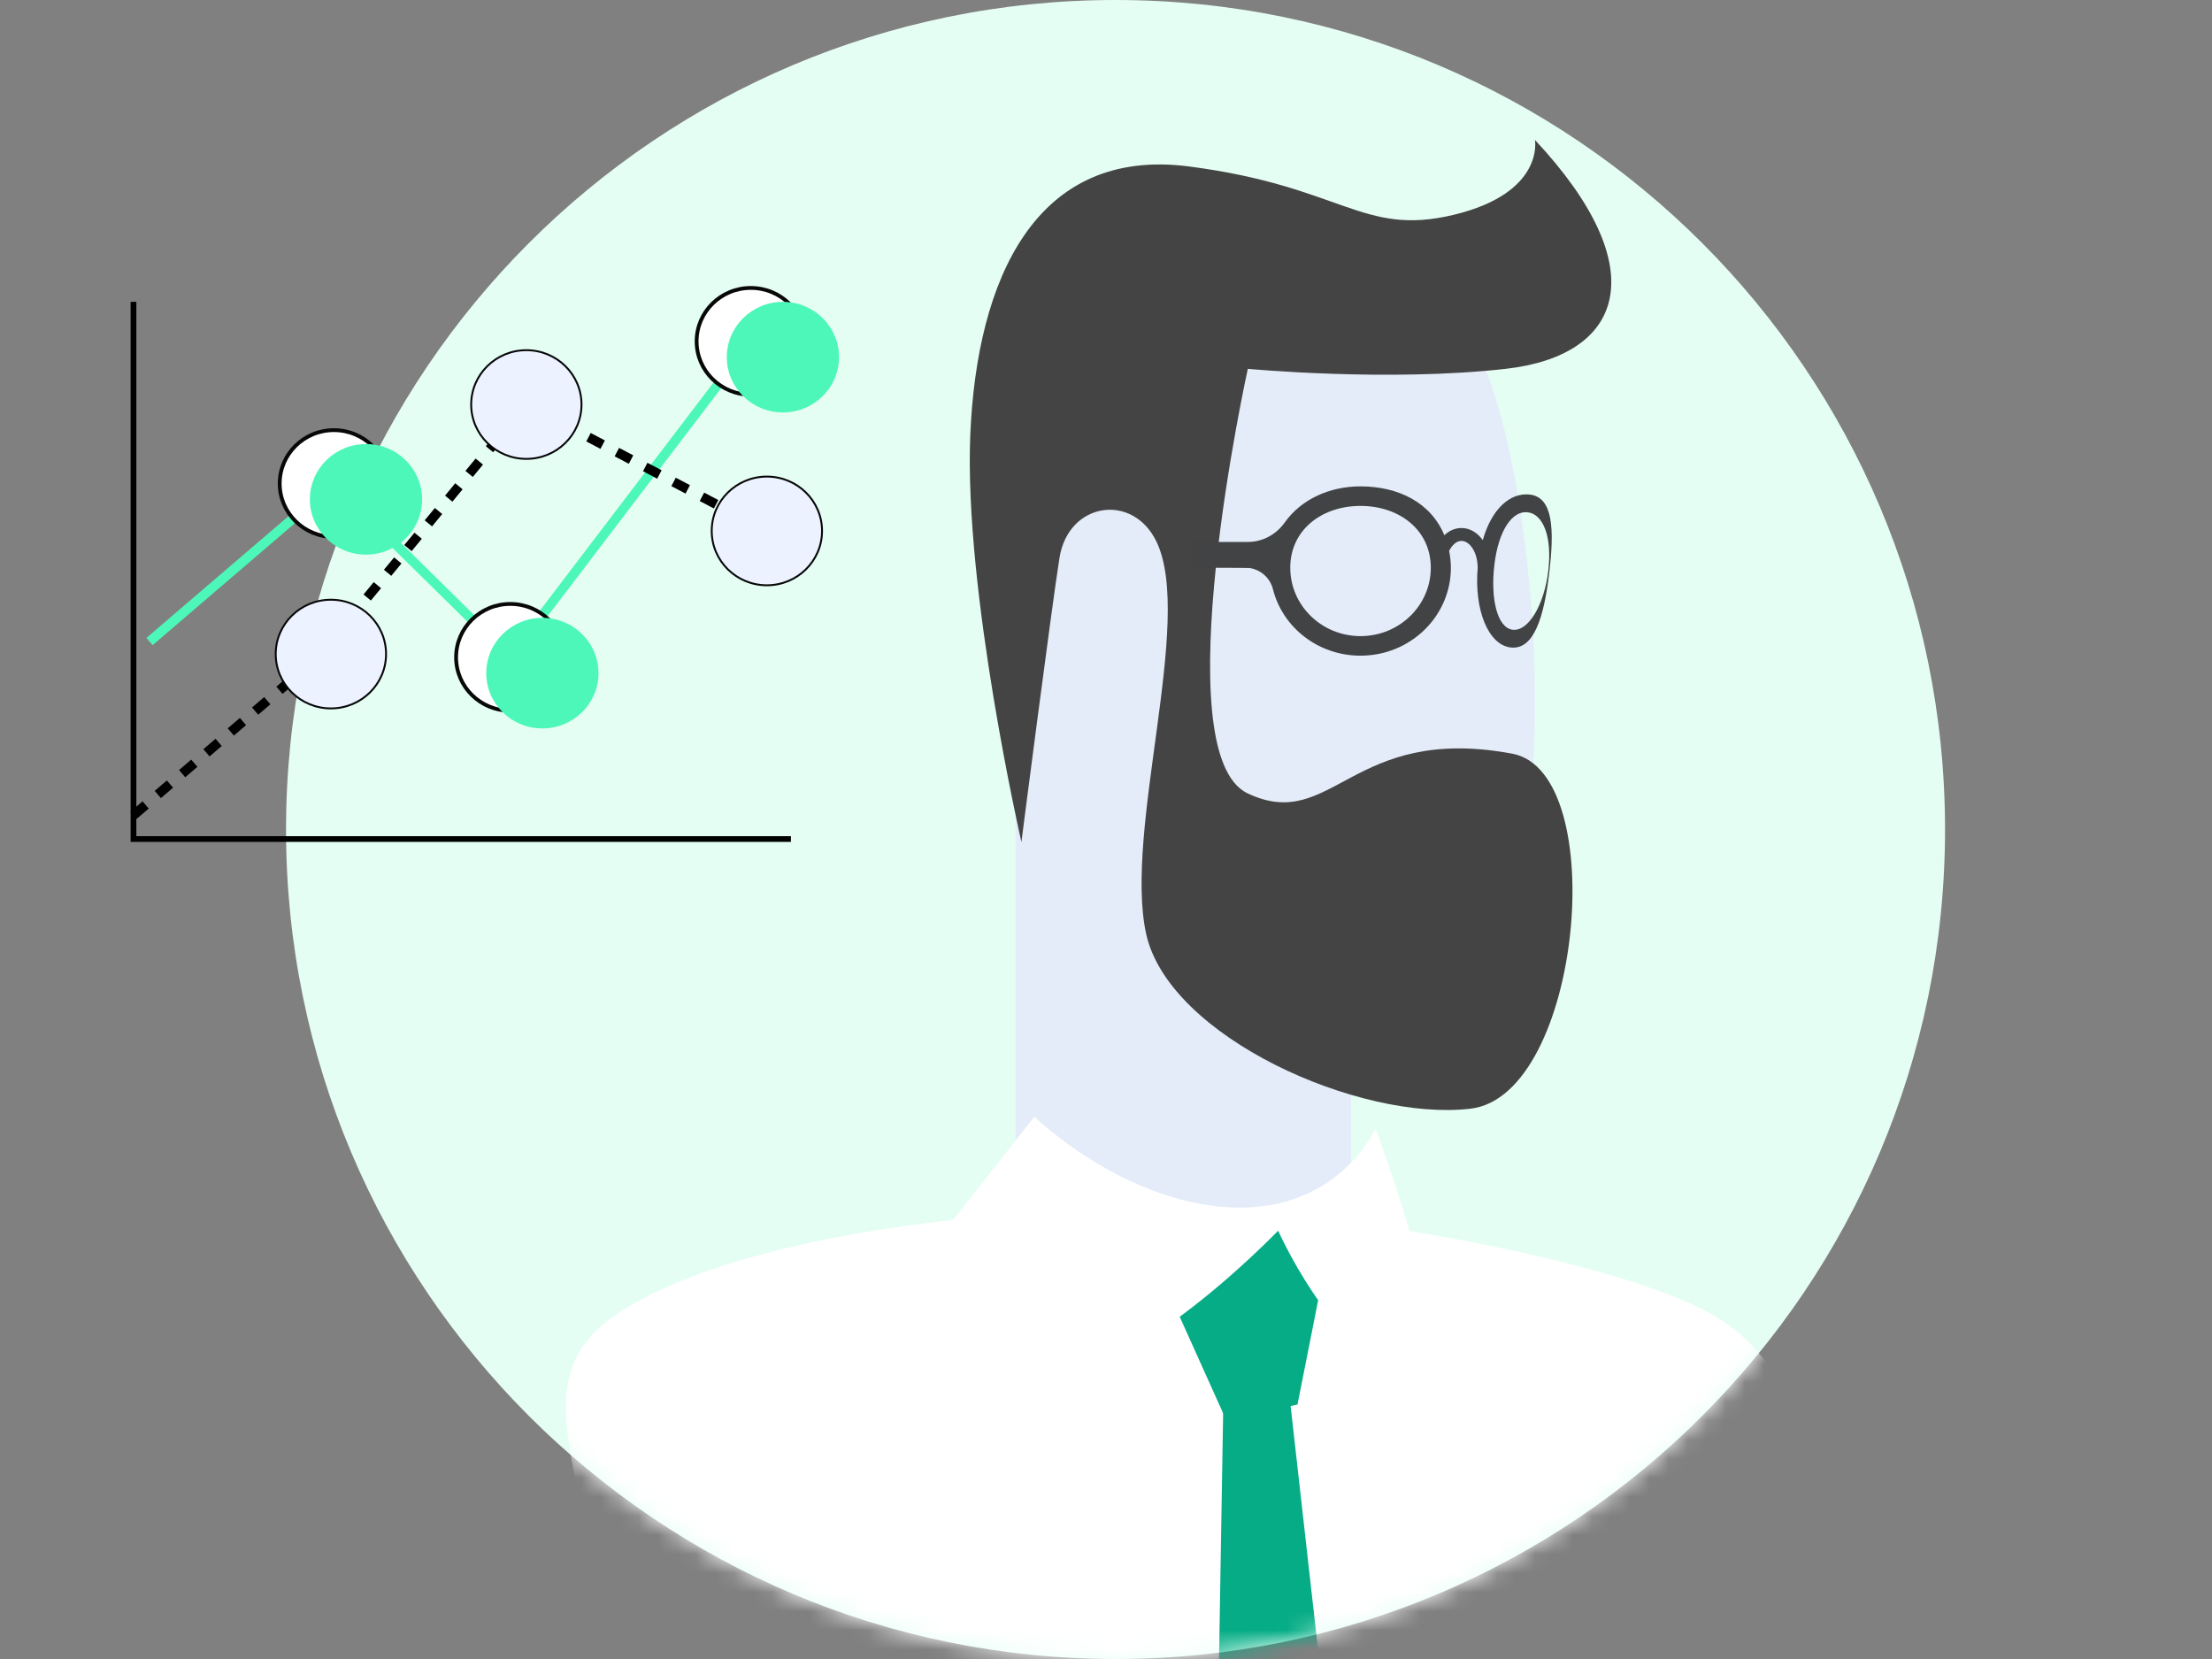
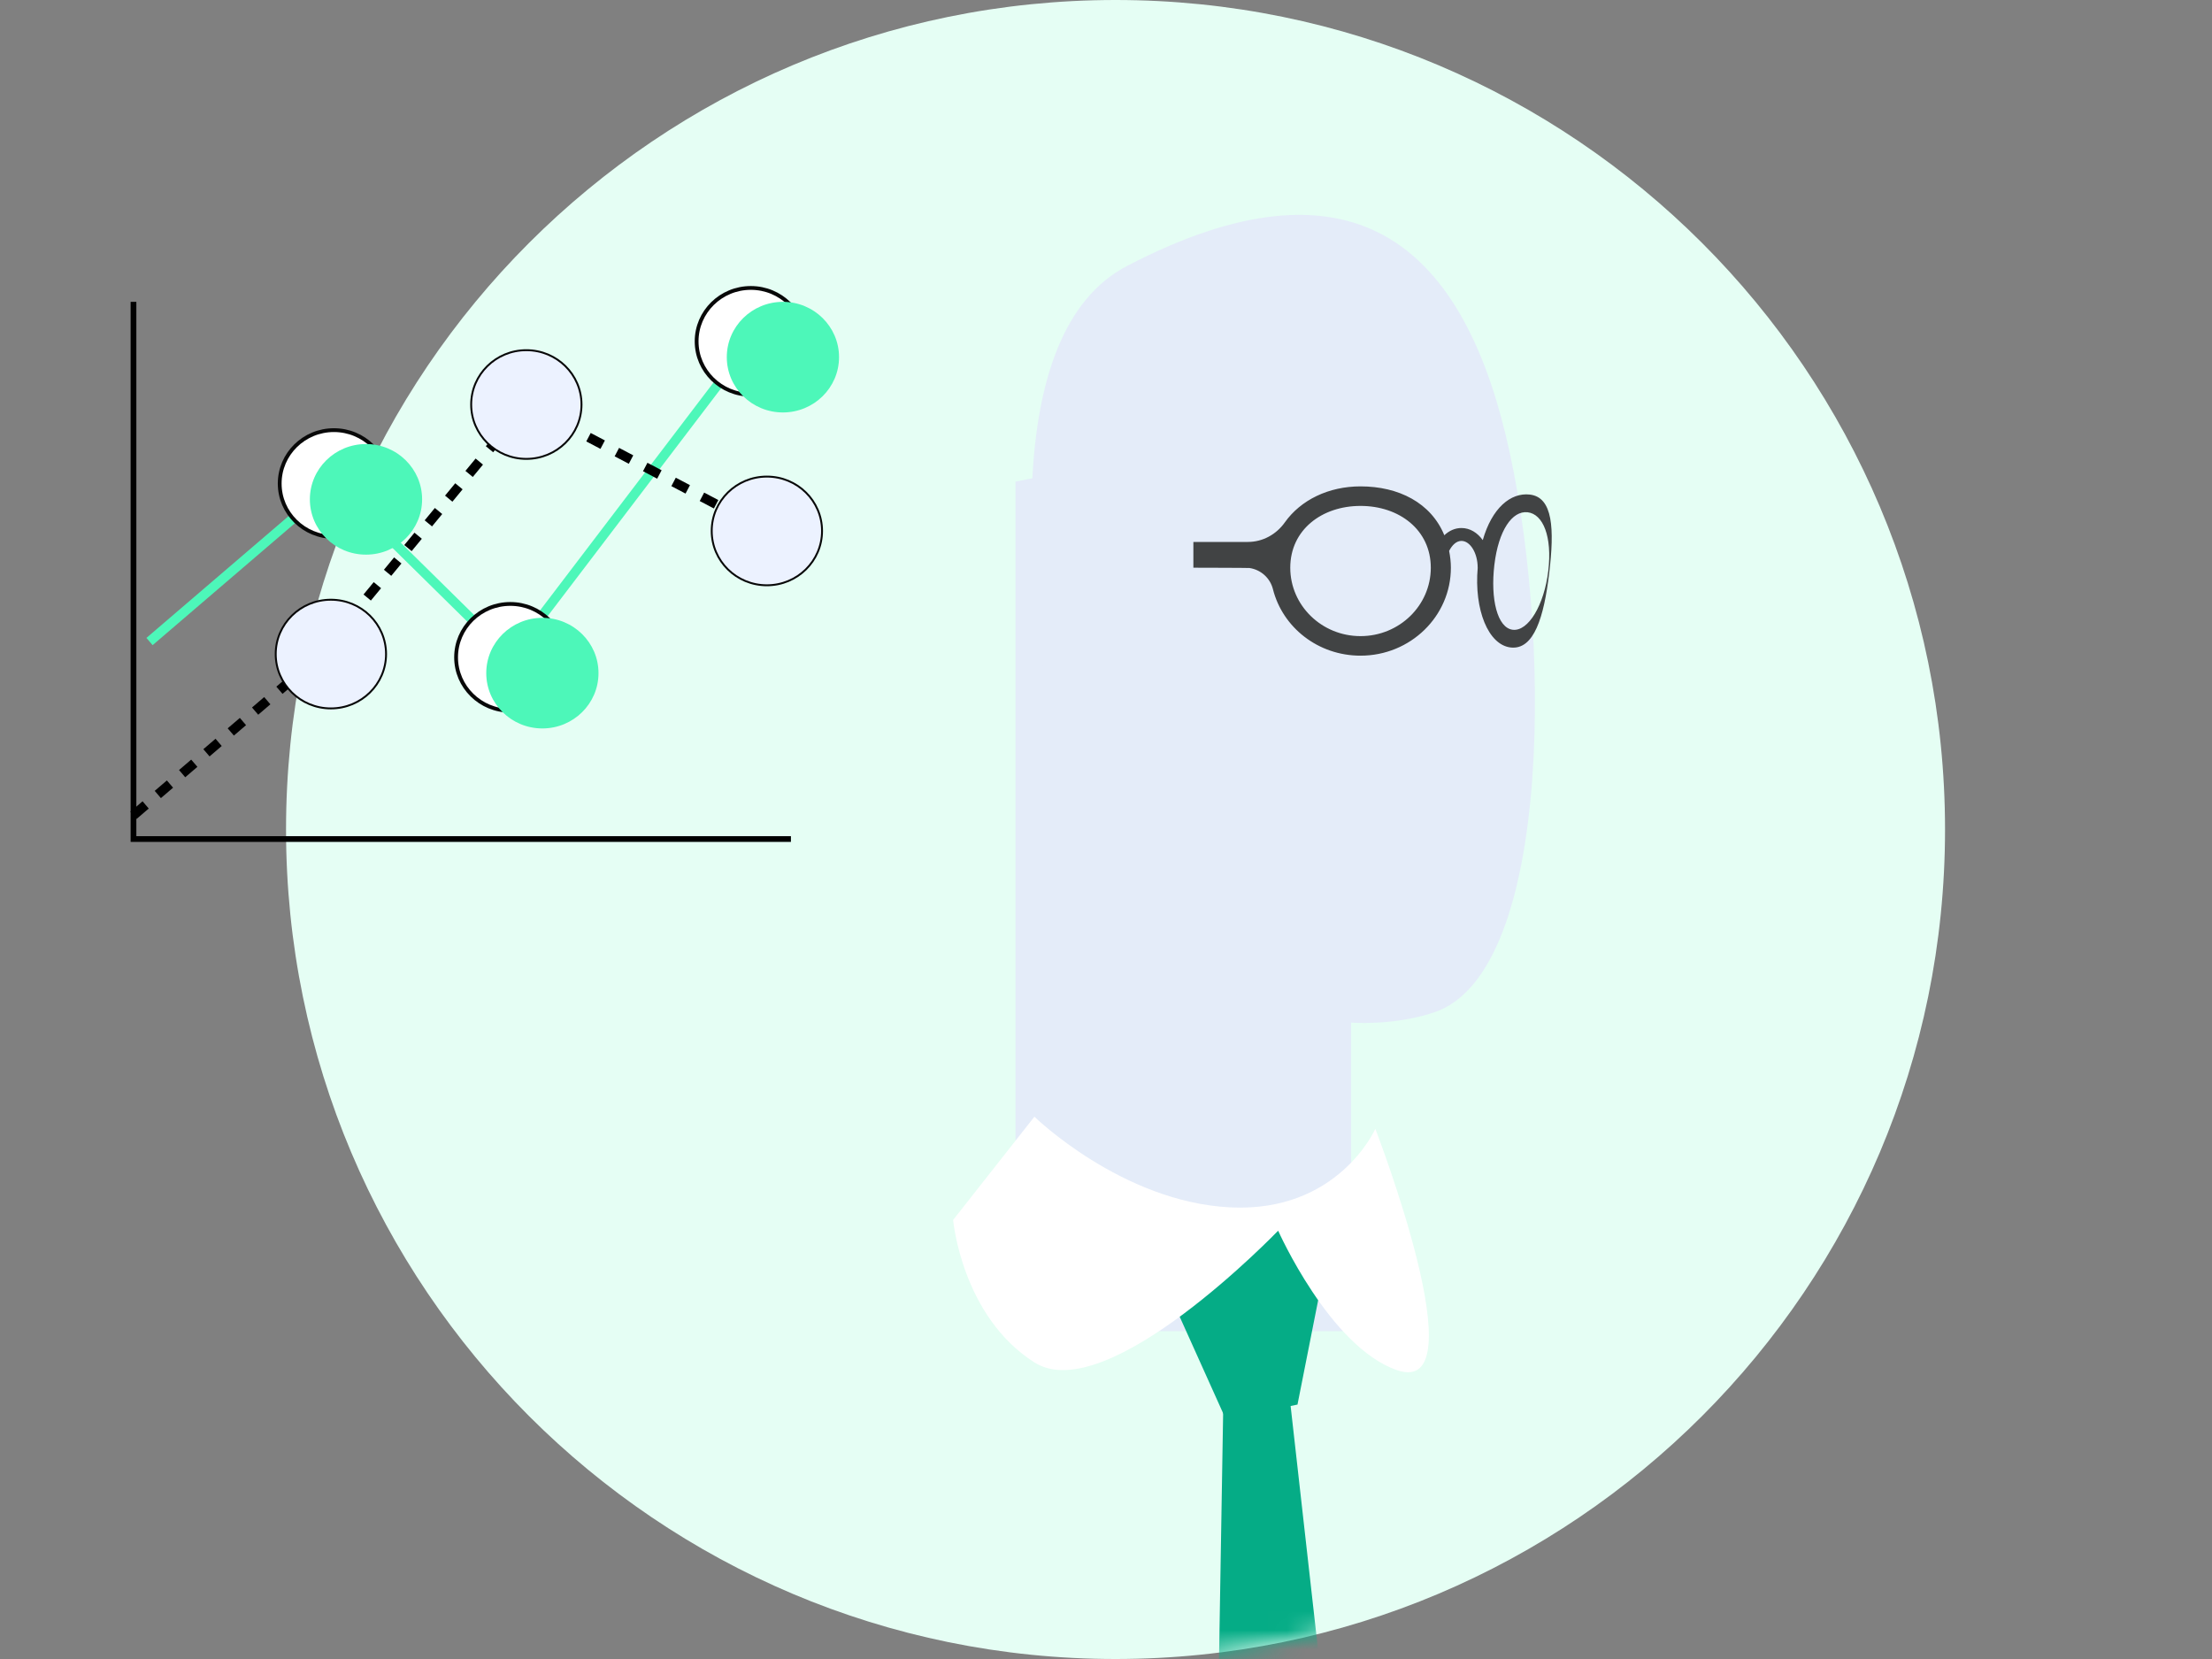
<svg xmlns="http://www.w3.org/2000/svg" xmlns:xlink="http://www.w3.org/1999/xlink" width="116px" height="87px" viewBox="0 0 116 87" version="1.1">
  <rect x="0" y="0" width="116" height="87" fill="#808080" stroke="none" />
  <title>Icons/uses cases/CMO</title>
  <defs>
    <path d="M87,43.5 C87,67.524 67.524,87 43.5,87 C19.476,87 0,67.524 0,43.5 C0,19.476 19.476,0 43.5,0 C67.524,0 87,19.476 87,43.5" id="path-1" />
  </defs>
  <g id="Icons/uses-cases/CMO" stroke="none" stroke-width="1" fill="none" fill-rule="evenodd">
    <g id="Group-4" transform="translate(15, 0)">
      <mask id="mask-2" fill="white">
        <use xlink:href="#path-1" />
      </mask>
      <use id="Mask" fill="#E5FEF4" xlink:href="#path-1" />
      <g mask="url(#mask-2)">
        <g transform="translate(14.675, 7.337)">
          <g id="Group" transform="translate(21.181, 0)">
            <polyline id="Fill-27" fill="#E4ECF9" points="20 14.338 2.398 17.922 2.398 62.468 20 62.468 20 14.338" />
            <path d="M8.246,6.611 C20.075,0.447 25.704,5.546 28.101,15.463 C30.498,25.38 30.675,43.669 24.34,45.757 C18.005,47.845 7.218,44.017 4.992,33.927 C2.767,23.835 1.568,10.091 8.246,6.611" id="Fill-28" fill="#E4ECF9" />
-             <path d="M29.638,0 C35.983,6.785 34.271,11.309 28.107,12.005 C21.943,12.701 14.581,12.005 14.581,12.005 C14.581,12.005 10.129,32.187 14.581,34.274 C19.032,36.362 19.992,30.612 28.449,32.187 C33.641,33.153 32.091,50.106 26.27,50.802 C20.448,51.498 10.414,47.037 9.244,41.613 C8.074,36.187 11.758,25.202 9.798,21.083 C8.562,18.484 5.17,18.983 4.704,21.922 C4.268,24.676 2.708,36.821 2.708,36.821 C2.708,36.821 -0.315,23.619 0.027,15.463 C0.37,7.307 3.451,0.348 11.499,1.392 C19.546,2.436 20.573,5.077 25.368,3.93 C30.161,2.784 29.638,0 29.638,0" id="Fill-29" fill="#444444" />
            <path d="M30.337,22.601 C30.122,24.398 29.29,25.78 28.478,25.689 C27.666,25.596 27.297,24.077 27.511,22.28 C27.726,20.483 28.442,19.436 29.254,19.527 C30.066,19.619 30.551,20.805 30.337,22.601 Z M20.492,26.022 C18.457,26.022 16.807,24.416 16.807,22.435 C16.807,20.454 18.457,19.194 20.492,19.194 C22.527,19.194 24.177,20.454 24.177,22.435 C24.177,24.416 22.527,26.022 20.492,26.022 Z M29.365,18.598 C28.367,18.485 27.383,19.303 26.902,20.988 C26.622,20.596 26.229,20.353 25.783,20.353 C25.445,20.353 25.138,20.494 24.886,20.732 C24.189,19.03 22.489,18.169 20.492,18.169 C18.817,18.169 17.357,18.881 16.521,20.059 C16.076,20.686 15.366,21.083 14.583,21.083 L11.726,21.083 L11.726,21.901 L11.726,22.434 C11.793,22.435 14.604,22.44 14.669,22.45 C15.265,22.538 15.751,22.975 15.898,23.558 C16.405,25.567 18.266,27.047 20.492,27.047 C23.108,27.047 25.23,24.982 25.23,22.435 C25.23,22.133 25.195,21.84 25.138,21.554 C25.296,21.242 25.524,21.029 25.783,21.029 C26.245,21.029 26.635,21.67 26.635,22.429 L26.637,22.434 C26.444,24.634 27.19,26.484 28.367,26.618 C29.589,26.756 30.112,25.023 30.387,22.713 C30.663,20.404 30.587,18.736 29.365,18.598 L29.365,18.598 Z" id="Fill-37" fill="#414344" />
          </g>
          <g id="Group-2" transform="translate(0, 51.224)">
-             <path d="M1.279,72.463 C1.184,49.828 1.077,24.215 1.077,24.215 C1.077,17.96 -2.315,13.477 2.942,10.172 C8.427,6.722 18.585,5.314 26.647,4.898 C28.573,4.799 30.381,4.755 31.975,4.755 C38.681,4.755 54.422,7.206 60.083,10.358 C69.955,15.857 64.57,37.177 64.57,43.954 C64.57,43.954 60.517,63.147 58.549,72.463 L1.279,72.463" id="Fill-33" fill="#FFFFFF" />
            <g id="Group-3" transform="translate(30.843, 5.977)" fill="#05AC86">
              <polyline id="Fill-36" points="9.029 1.52 7.524 9.12 3.762 9.88 0 1.52 6.51 0 9.029 1.52" />
              <path d="M2.798,58.99 C3.184,35.897 3.663,7.295 3.663,7.295 L5.008,5.267 L7.026,7.971 C7.026,7.971 10.236,36.499 12.766,58.99 L2.798,58.99" id="Fill-35" />
            </g>
            <path d="M24.571,7.10542736e-15 L20.308,5.415 C20.308,5.415 20.756,10.461 24.571,12.886 C28.385,15.31 37.353,5.977 37.353,5.977 C37.353,5.977 40.051,12.057 43.574,13.288 C47.93,14.809 42.449,0.637 42.449,0.637 C42.449,0.637 40.51,5.044 34.827,4.755 C29.143,4.465 24.571,7.10542736e-15 24.571,7.10542736e-15" id="Fill-38" fill="#FFFFFF" />
          </g>
        </g>
      </g>
    </g>
    <g id="Group-6" transform="translate(7, 15)">
      <polyline id="Path-4" stroke="#000000" stroke-width="0.3" points="0 0.829 0 29 34.477 29" />
      <g id="Group-3" transform="translate(0.841, 0)">
        <polyline id="Path-5" stroke="#4DF7B9" stroke-width="0.5" points="0 18.643 9.67 10.357 18.92 19.471 31.534 2.9" />
        <ellipse id="Oval" stroke="#080808" stroke-width="0.2" fill="#FFFFFF" cx="9.67" cy="10.357" rx="2.843" ry="2.8" />
        <ellipse id="Oval-Copy-3" stroke="#080808" stroke-width="0.2" fill="#FFFFFF" cx="18.92" cy="19.471" rx="2.843" ry="2.8" />
        <ellipse id="Oval-Copy-4" stroke="#080808" stroke-width="0.2" fill="#FFFFFF" cx="31.534" cy="2.9" rx="2.843" ry="2.8" />
        <ellipse id="Oval-Copy-7" fill="#4DF7B9" cx="11.352" cy="11.186" rx="2.943" ry="2.9" />
        <ellipse id="Oval-Copy-6" fill="#4DF7B9" cx="20.602" cy="20.3" rx="2.943" ry="2.9" />
        <ellipse id="Oval-Copy-5" fill="#4DF7B9" cx="33.216" cy="3.729" rx="2.943" ry="2.9" />
      </g>
      <g id="Group-3-Copy" transform="translate(0, 3.314)">
        <path d="M0,24.443 L9.67,16.157 L20.602,2.9 L33.216,9.529" id="Path-5" stroke="#000000" stroke-width="0.5" stroke-dasharray="0.84" />
        <ellipse id="Oval-Copy-7" stroke="#080808" stroke-width="0.1" fill="#ECF2FF" cx="10.352" cy="15.986" rx="2.893" ry="2.85" />
        <ellipse id="Oval-Copy-6" stroke="#080808" stroke-width="0.1" fill="#ECF2FF" cx="20.602" cy="2.9" rx="2.893" ry="2.85" />
        <ellipse id="Oval-Copy-5" stroke="#080808" stroke-width="0.1" fill="#ECF2FF" cx="33.216" cy="9.529" rx="2.893" ry="2.85" />
      </g>
    </g>
  </g>
</svg>